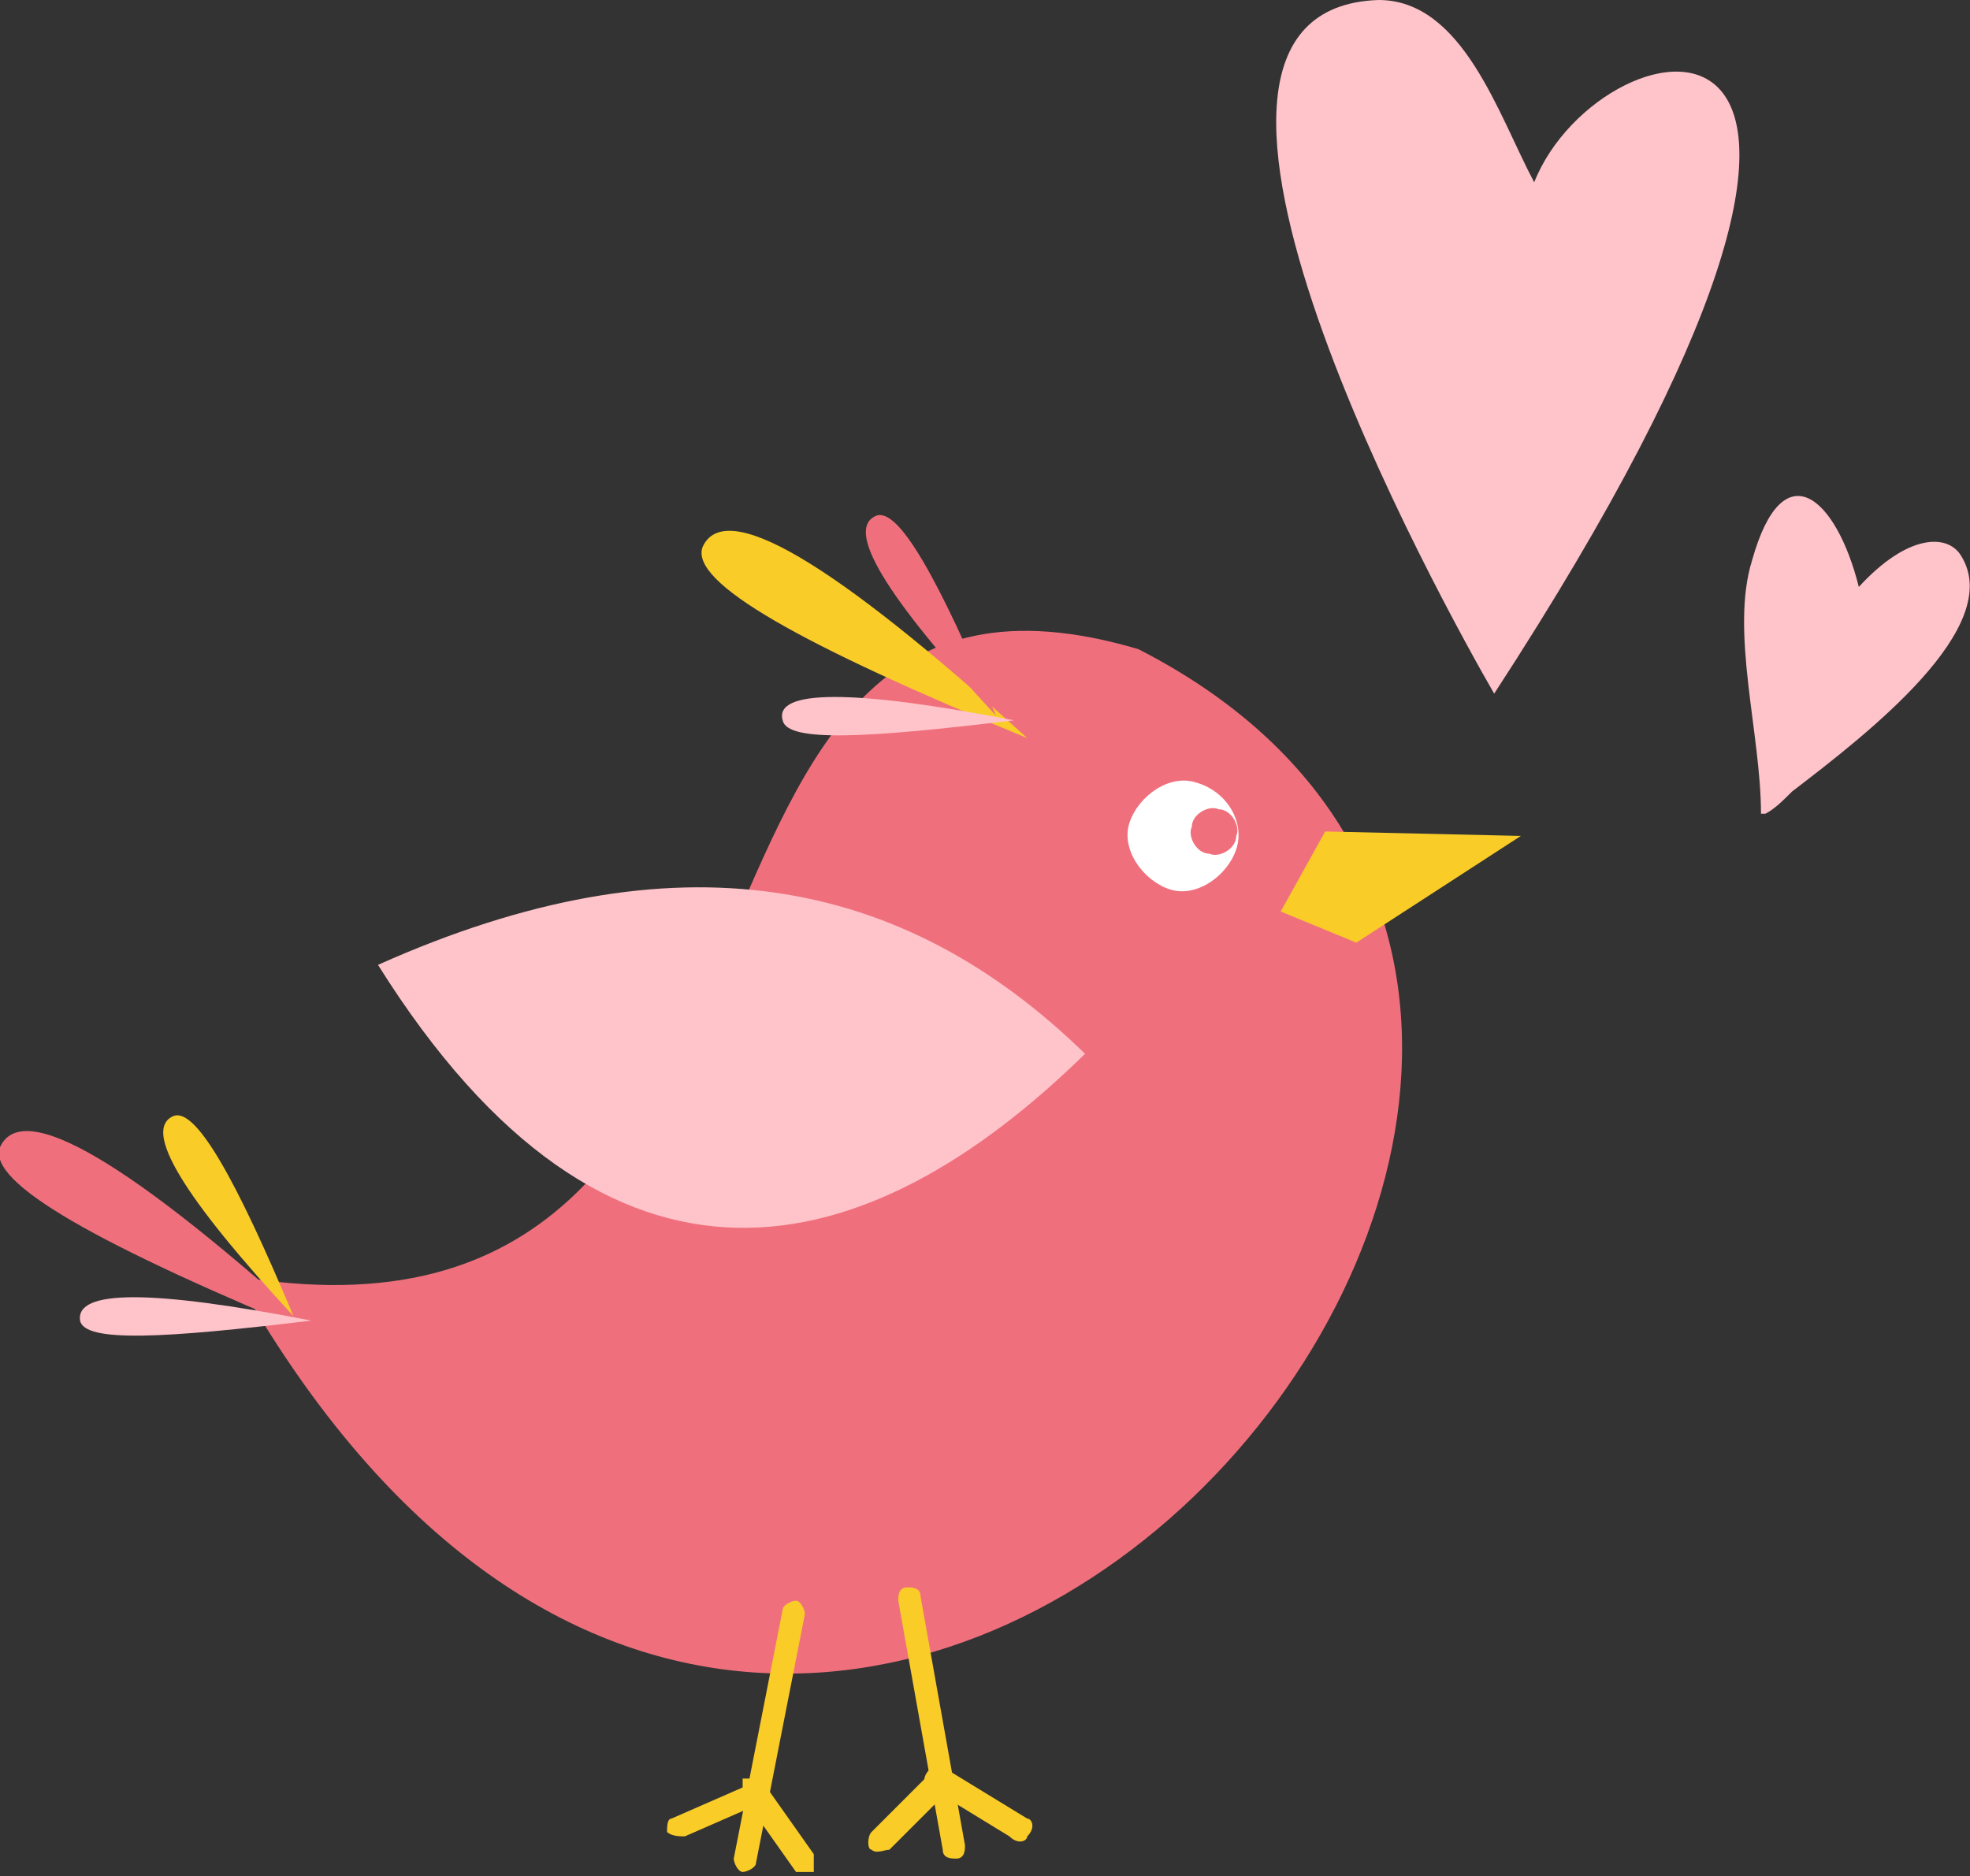
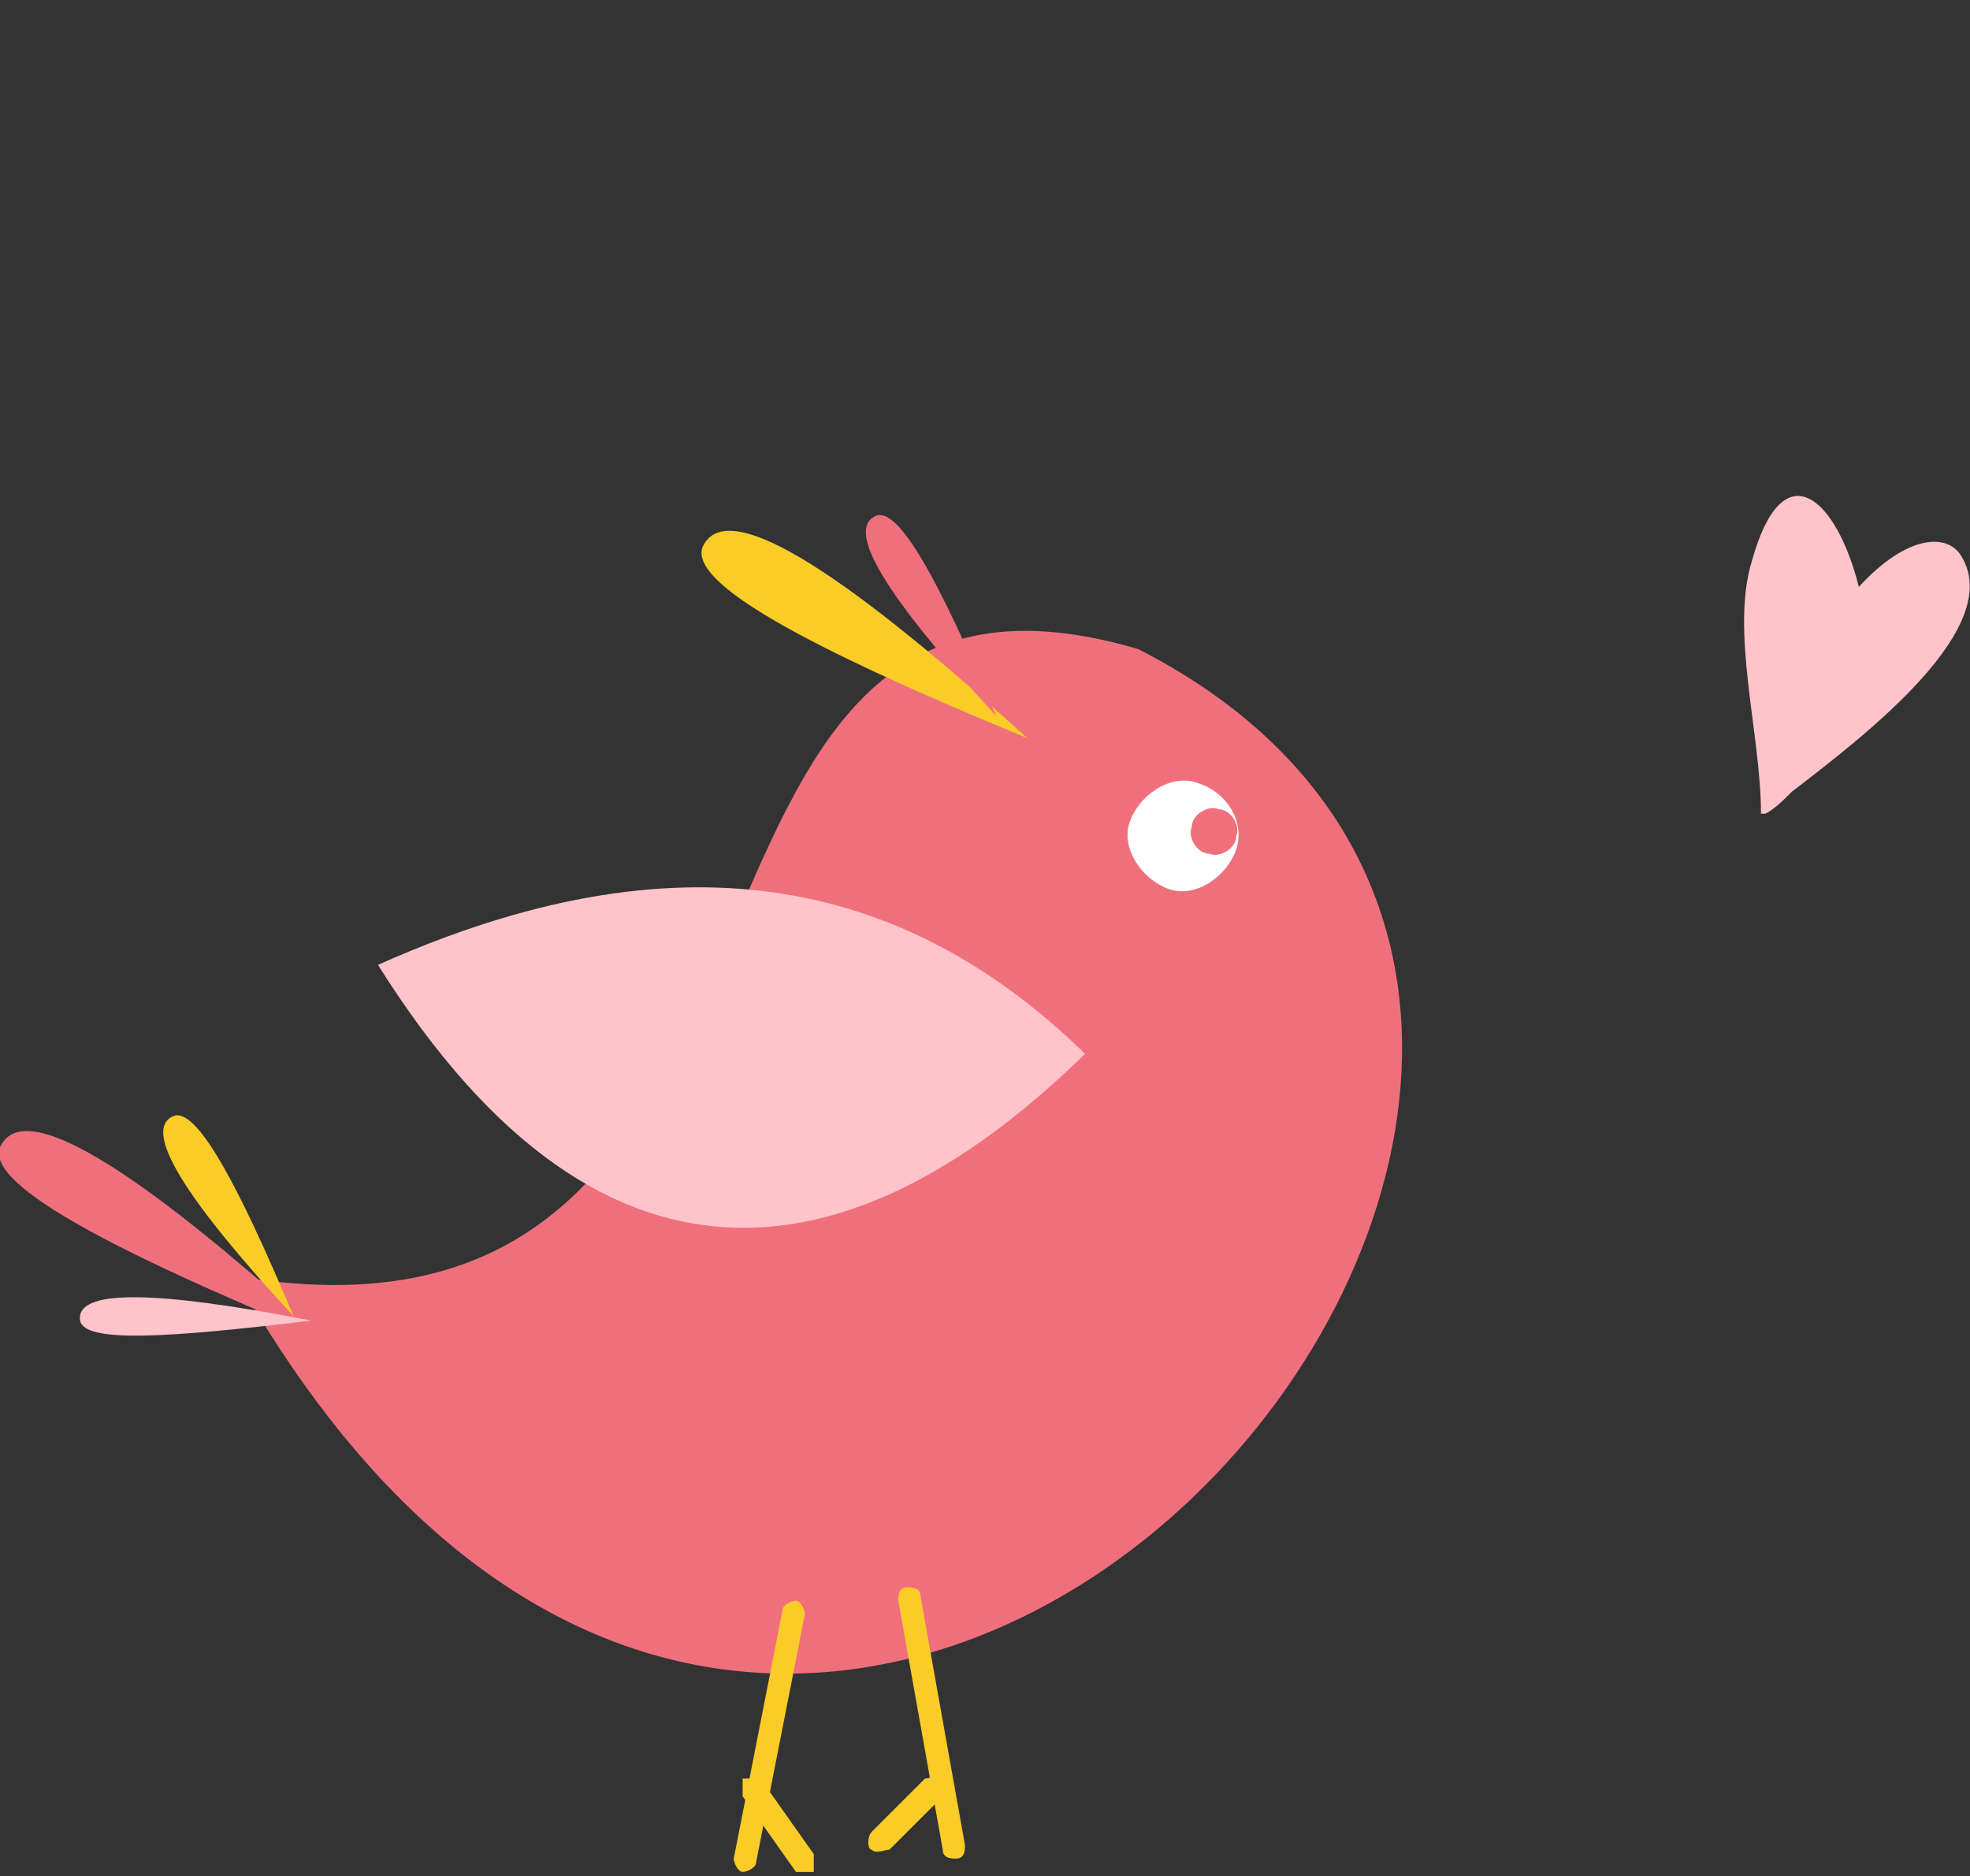
<svg xmlns="http://www.w3.org/2000/svg" version="1.1" viewBox="0 0 44.3 42.2">
  <rect x="0" y="0" width="44.3" height="42.2" fill="#333333" stroke="none" />
  <g>
    <g>
      <g>
        <g>
          <g>
-             <path d="M33.6,15.6c11-16.9,2.4-15.3.9-11.5-.8-1.5-1.6-4.1-3.5-4.1-6,.2,1.5,13.7,2.6,15.6Z" style="fill: #ffc3ca; fill-rule: evenodd;">
-         </path>
            <path d="M39.7,18.3c.2-.1.4-.3.6-.5,1.7-1.3,4.8-3.7,3.8-5.3-.3-.5-1.2-.5-2.3.7-.5-2-1.7-3.1-2.4-.6-.5,1.6.2,3.9.2,5.7h0Z" style="fill: #ffc3ca; fill-rule: evenodd;">
        </path>
          </g>
          <g>
            <path d="M25.6,14.6c17.2,8.8-7.2,37.4-20.3,14.1,14.1,2.4,8.5-17.6,20.3-14.1Z" style="fill: #ef707c; fill-rule: evenodd;">
        </path>
            <path d="M20.2,36c0-.1,0-.3.2-.3.1,0,.3,0,.3.2l1,5.6c0,.1,0,.3-.2.3-.1,0-.3,0-.3-.2l-1-5.6Z" style="fill: #facc28; fill-rule: evenodd;">
        </path>
            <path d="M20.8,40c.1,0,.3-.1.4,0s.1.3,0,.4l-1.2,1.2c-.1,0-.3.1-.4,0-.1,0-.1-.3,0-.4l1.2-1.2Z" style="fill: #facc28; fill-rule: evenodd;">
        </path>
-             <path d="M20.9,40.2c-.1,0-.2-.2,0-.4,0-.1.2-.2.4,0l1.8,1.1c.1,0,.2.2,0,.4,0,.1-.2.2-.4,0l-1.8-1.1Z" style="fill: #facc28; fill-rule: evenodd;">
-         </path>
-             <polygon points="34.2 18.8 29.8 18.7 28.8 20.5 30.5 21.2 34.2 18.8" style="fill: #facc28; fill-rule: evenodd;">
-         </polygon>
            <path d="M26.9,17.6c.7.2,1.1.9.9,1.5s-.9,1.1-1.5.9-1.1-.9-.9-1.5.9-1.1,1.5-.9Z" style="fill: #fff; fill-rule: evenodd;">
        </path>
            <path d="M27.4,18.2c.3,0,.5.4.4.6,0,.3-.4.5-.6.4-.3,0-.5-.4-.4-.6,0-.3.4-.5.6-.4Z" style="fill: #ef707c; fill-rule: evenodd;">
        </path>
            <path d="M17.6,36.2c0-.1.2-.2.3-.2.1,0,.2.2.2.3l-1.1,5.6c0,.1-.2.2-.3.2-.1,0-.2-.2-.2-.3l1.1-5.6Z" style="fill: #facc28; fill-rule: evenodd;">
-         </path>
-             <path d="M16.7,40.2c.1,0,.3,0,.4.1,0,.1,0,.3-.1.3l-1.6.7c-.1,0-.3,0-.4-.1,0-.1,0-.3.1-.3l1.6-.7Z" style="fill: #facc28; fill-rule: evenodd;">
        </path>
            <path d="M16.7,40.4c0-.1,0-.3,0-.4.1,0,.3,0,.4,0l1.2,1.7c0,.1,0,.3,0,.4-.1,0-.3,0-.4,0l-1.2-1.7Z" style="fill: #facc28; fill-rule: evenodd;">
        </path>
            <path d="M8.5,21.7c6.7-3,11.8-2,15.9,2-4.9,4.8-10.7,6.3-15.9-2Z" style="fill: #ffc3ca; fill-rule: evenodd;">
        </path>
            <path d="M7.3,30.1C2.9,26.1.5,24.7,0,25.8c-.3.8,2.2,2.2,7.3,4.3h0Z" style="fill: #ef707c; fill-rule: evenodd;">
        </path>
            <path d="M7,29.7c-3.6-.7-5.3-.7-5.2,0,.1.5,1.9.4,5.2,0Z" style="fill: #ffc3ca; fill-rule: evenodd;">
        </path>
            <path d="M6.6,29.6c-2.5-2.7-3.4-4.2-2.7-4.5.5-.2,1.4,1.4,2.7,4.5Z" style="fill: #facc28; fill-rule: evenodd;">
        </path>
            <path d="M23.1,16.6c-4.4-4-6.8-5.4-7.3-4.3-.3.8,2.2,2.2,7.3,4.3Z" style="fill: #facc28; fill-rule: evenodd;">
        </path>
-             <path d="M22.8,16.2c-3.6-.7-5.4-.7-5.2,0,.1.5,1.9.4,5.2,0Z" style="fill: #ffc3ca; fill-rule: evenodd;">
-         </path>
            <path d="M22.4,16.1c-2.5-2.7-3.4-4.2-2.7-4.5.5-.2,1.4,1.4,2.7,4.5Z" style="fill: #ef707c; fill-rule: evenodd;">
        </path>
          </g>
        </g>
      </g>
    </g>
  </g>
</svg>